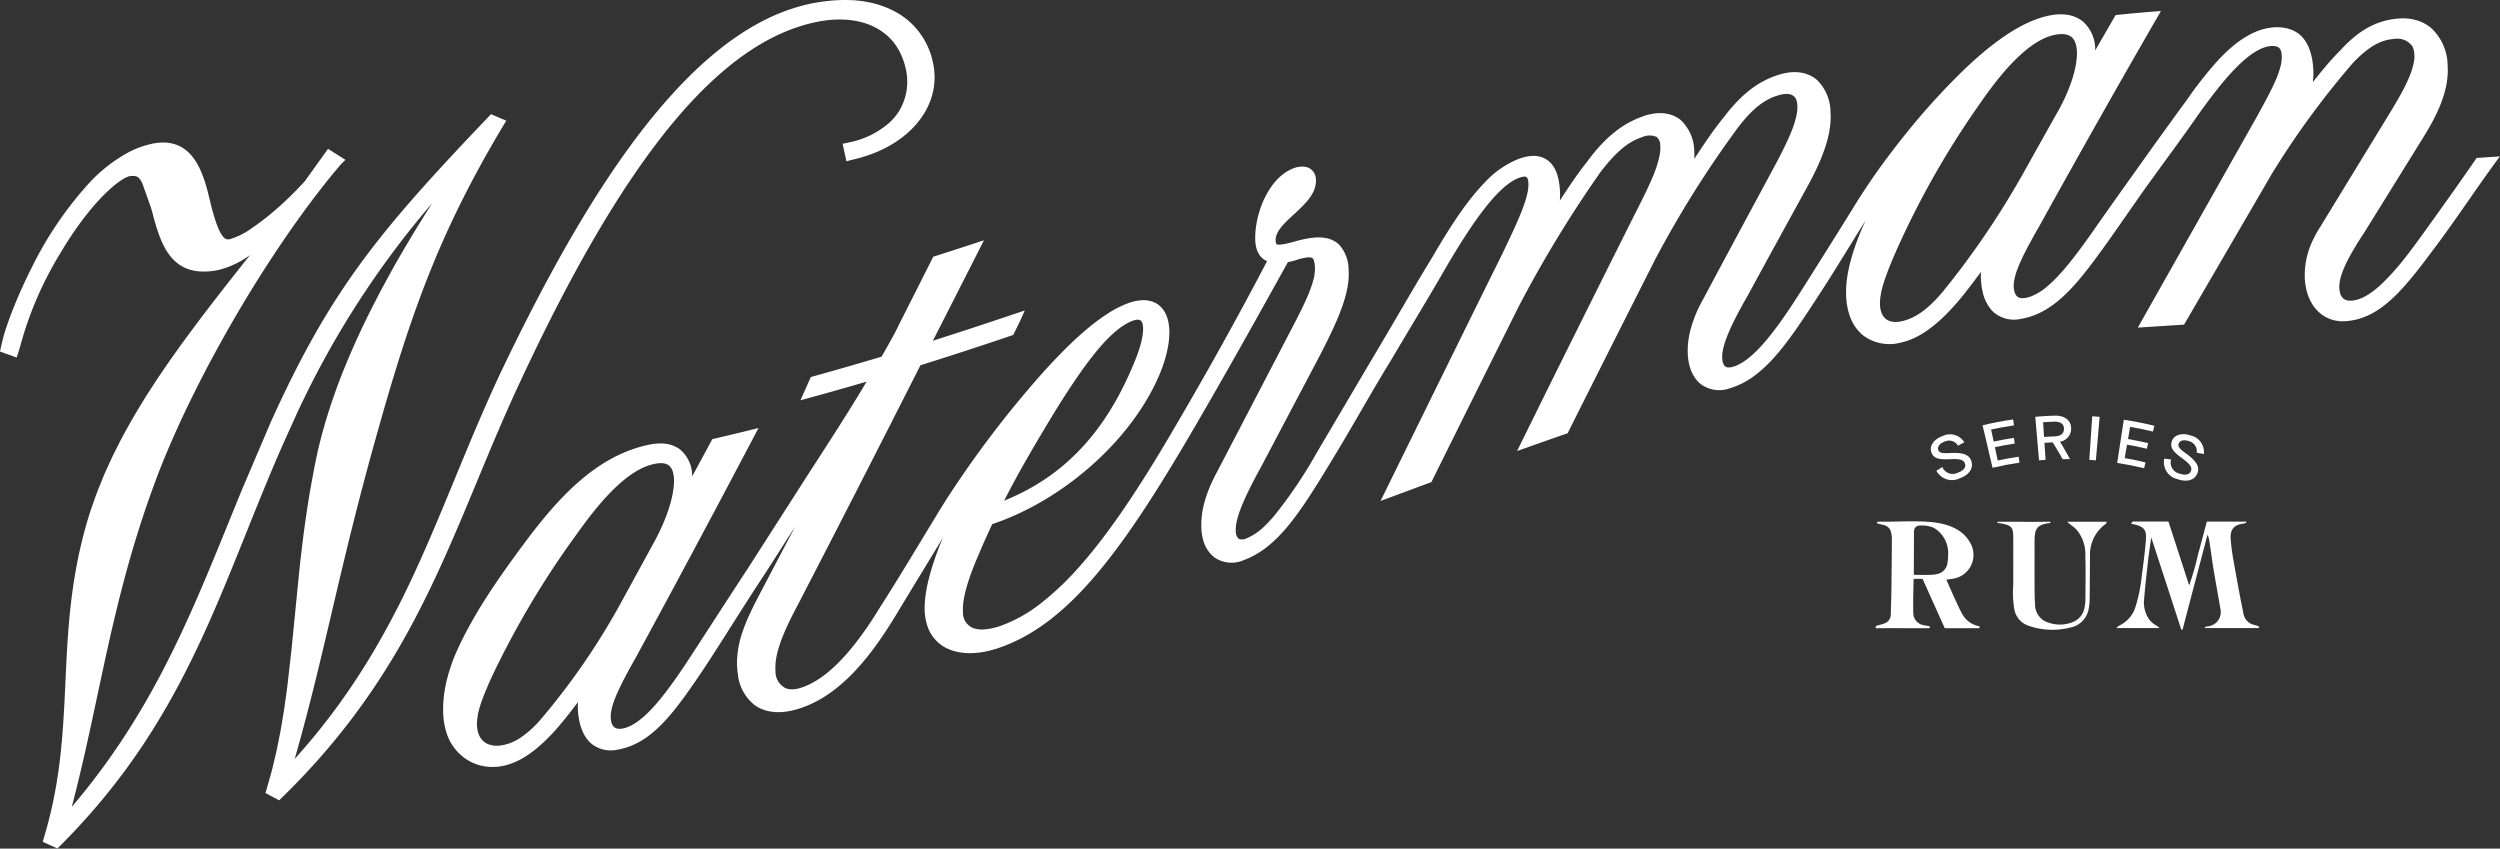
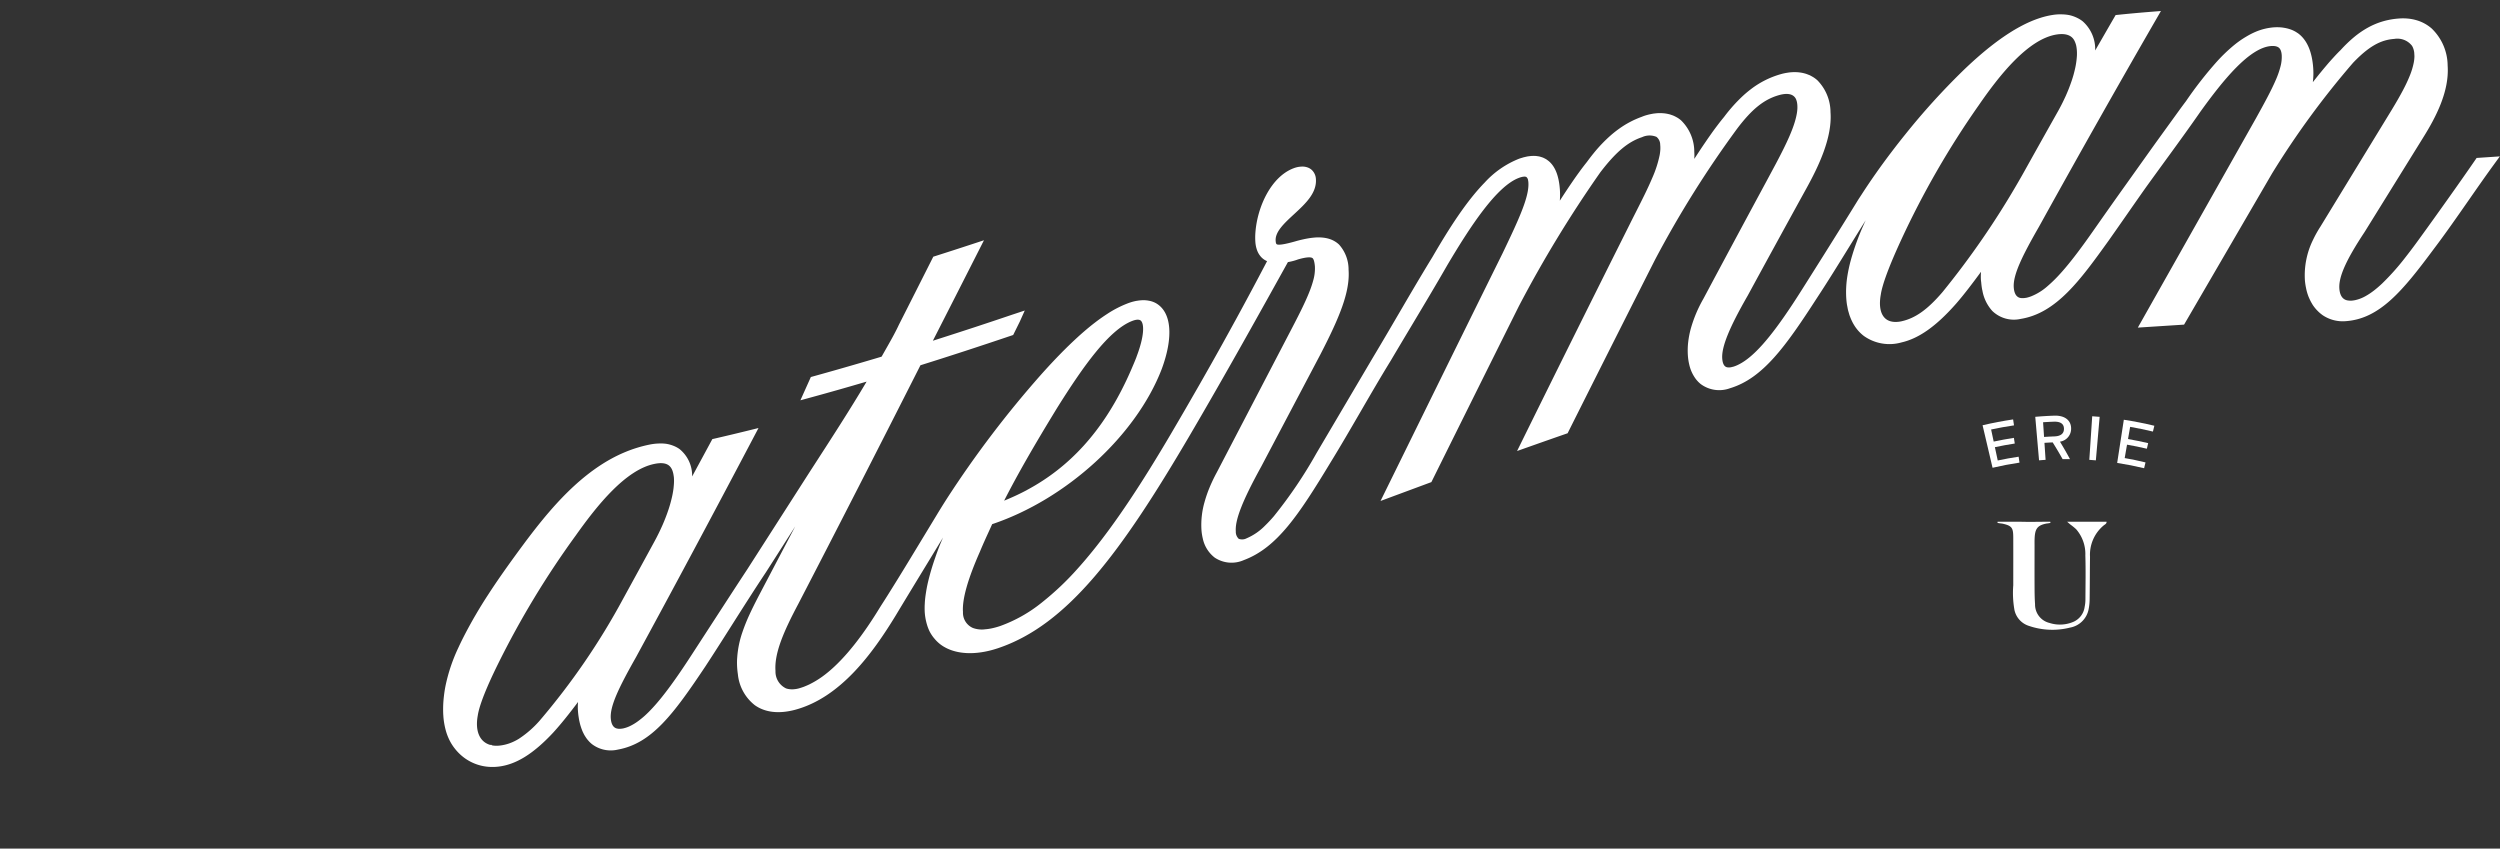
<svg xmlns="http://www.w3.org/2000/svg" width="403.414" height="136.933" viewBox="0 0 403.414 136.933">
  <rect x="0" y="0" width="403.414" height="136.933" fill="#333333" stroke="none" />
  <g id="Group_57" data-name="Group 57" transform="translate(-1008.746 -3830.047)">
    <g id="Group_54" data-name="Group 54">
-       <path id="Path_1488" data-name="Path 1488" d="M1328.164,3931.1v.321h-5.6c-.568-1.263-1.2-2.685-1.788-3.981-.576-1.276-1.2-2.668-1.791-3.983h-1.437c-.041.692-.093,3.722-.077,4.683,0,.24-.006.479.015.717a2,2,0,0,0,1.679,2.072c.252.056.509.092.963.173l.015.309c-1.534.014-3.638.018-5.174,0-.99-.01-2.531.008-3.533.008,0,0-.007-.326,0-.356.145-.059,1.089-.288,1.385-.418a1.511,1.511,0,0,0,1.036-1.434c.018-1.254.078-2.507.095-3.761q.055-4.257.079-8.515a4.528,4.528,0,0,0-.128-.968,1.521,1.521,0,0,0-1.209-1.2l-1.074-.276c0-.06.029-.149.029-.209a1.4,1.4,0,0,1,.461-.057c2.764.041,5.19-.168,7.945.038,2.444.181,5.168.932,6.473,3.147a3.884,3.884,0,0,1-1.92,5.842,4.533,4.533,0,0,1-.971.211l0,0c-.256.044-.524.079-.819.129.471,1.057.918,2.086,1.387,3.106.374.814.752,1.628,1.17,2.419A3.918,3.918,0,0,0,1328.164,3931.1Zm-5.139-10.4a6.259,6.259,0,0,0,.078-1.079,4.709,4.709,0,0,0-2.325-4.408,4.8,4.8,0,0,0-2.2-.36c-.716,0-.985.458-.985,1.072,0,.673-.019,5.869-.022,6.874.961.017,2.3.054,3.163-.024a3.462,3.462,0,0,0,1.2-.306l-.007,0A2.161,2.161,0,0,0,1323.025,3920.7Z" fill="#fff" />
      <path id="Path_1489" data-name="Path 1489" d="M1348.677,3914.235c0,.328-.2.39-.459.59a6.141,6.141,0,0,0-2.215,5.069c-.032,2.288-.026,4.476-.06,6.764a8.767,8.767,0,0,1-.182,1.781,3.719,3.719,0,0,1-2.993,2.883,11.663,11.663,0,0,1-6.658-.289,3.446,3.446,0,0,1-2.3-2.552,15.81,15.81,0,0,1-.192-4c0-2.6.008-5,0-7.6-.005-1.591-.133-1.972-1.687-2.324-.215-.049-.563-.055-.854-.14,0-.116-.013-.182.052-.182h3.571c1.6.051,3.165,0,4.887,0,.01.063.021.126.032.189a4.964,4.964,0,0,1-.618.1c-1.575.3-1.889.924-1.943,2.541-.013.388-.005.576-.005.966,0,2.185-.008,4.371,0,6.558.005.984.009,1.971.081,2.951a3.046,3.046,0,0,0,2.335,3.03,5.517,5.517,0,0,0,3.874-.191,3.061,3.061,0,0,0,1.794-2.41,5.824,5.824,0,0,0,.125-1.155c.011-2.42.062-4.737-.013-7.153a6.089,6.089,0,0,0-1.486-4.216,9.385,9.385,0,0,0-.887-.725c-.149-.121-.294-.249-.569-.485Z" fill="#fff" />
-       <path id="Path_1490" data-name="Path 1490" d="M1373.226,3931.4h-8.811c.14-.108.239-.189.342-.263.021-.017.058,0,.089-.008a2.309,2.309,0,0,0,2.194-2.852c-.326-1.944-.687-3.881-1.021-5.824-.286-1.679-.507-3.538-.786-5.219a2.728,2.728,0,0,0-.276-.886c-1.325,5.077-2.7,10.227-4.019,15.3l-.209,0c-1.607-4.975-3.213-9.848-4.844-14.892-.185,1.353-.389,2.639-.534,3.933-.218,1.959-.47,4.107-.621,6.073a4.732,4.732,0,0,0,.381,2.45,3.439,3.439,0,0,0,1.666,1.806,3.011,3.011,0,0,1,.452.377h-6.984a2.981,2.981,0,0,1,.477-.4,4.975,4.975,0,0,0,2.678-3.219,25.665,25.665,0,0,0,.96-4.843c.132-1.007.269-2.013.383-3.023.115-1.038.252-2.077.294-3.119.052-1.269-.467-1.775-1.729-2.079-.2-.049-.4-.1-.711-.185.18-.168.268-.322.356-.322,1.883.01,3.8-.016,5.708.008L1362,3924.5a40.711,40.711,0,0,0,1.43-4.988c.48-1.693.962-3.575,1.422-5.3h6.348c.011.054.023.109.034.164a1.832,1.832,0,0,1-.407.155c-1.6.2-2.242.924-2.122,2.518.069.921.2,2.013.357,2.924q.569,3.225,1.171,6.44c.163.878.365,1.749.519,2.63a2.263,2.263,0,0,0,1.924,1.875c.192.047.384.165.574.217C1373.259,3931.2,1373.327,3931.394,1373.226,3931.4Z" fill="#fff" />
    </g>
    <g id="Group_55" data-name="Group 55">
-       <path id="Path_1491" data-name="Path 1491" d="M1159.291,3840.122a12.165,12.165,0,0,0-4.3-7.02,12.729,12.729,0,0,0-1.337-.914c-.091-.055-.186-.106-.28-.155l-.14-.077c-.343-.188-.7-.366-1.065-.531-.17-.074-.344-.147-.522-.216-.372-.149-.758-.28-1.152-.4l-.136-.043c-.122-.039-.244-.078-.369-.11a18.343,18.343,0,0,0-3.638-.578c-.128-.007-.258-.01-.389-.013l-.205-.006c-.461-.013-.93-.015-1.415,0-.234.009-.467.019-.707.032-.483.029-.977.075-1.482.134l-.217.024c-.148.017-.3.032-.445.054-.791.112-1.514.24-2.214.392-.653.141-1.36.329-2.157.573-.152.045-.3.095-.456.145l-.122.038c-.6.2-1.2.412-1.79.648l-.371.145c-.71.292-1.436.622-2.163.985l-.325.171c-.633.324-1.266.672-1.977,1.089l-.266.157a45,45,0,0,0-4.356,3.006l-.207.164c-1.439,1.132-2.883,2.39-4.293,3.742l-.163.156c-.519.5-1.037,1.019-1.556,1.551l-.379.393q-.6.627-1.2,1.283-.324.354-.649.715c-.287.32-.573.646-.88,1s-.6.691-.9,1.045l-.544.655c-.383.465-.768.93-1.19,1.461h0c-6.119,7.68-12.251,17.544-18.748,30.154l-.851,1.66q-.933,1.833-1.859,3.717l-.38.775c-.615,1.252-1.228,2.515-1.861,3.844l-.11.183v.046c-.712,1.519-1.4,3.03-2.1,4.612l-.048.107q-1.018,2.3-1.983,4.579c-.4.934-.786,1.862-1.174,2.79q-1.048,2.511-2.069,5c-2.961,7.185-5.758,13.973-9.177,20.694l-.063.109c-1.055,2.07-2.154,4.1-3.261,6.013l-.058.1q-1.783,3.078-3.73,6.005a105.433,105.433,0,0,1-9.56,12.3c2.338-8.149,4.077-15.554,5.906-23.343,2.048-8.722,4.166-17.741,7.419-29.279,5.444-19.43,10.08-32.425,20.309-49.526l.5-.833-2.458-1.048-.409.429c-3.094,3.239-5.528,5.827-7.656,8.144q-.7.764-1.379,1.51c-.505.555-1,1.1-1.484,1.648q-1.23,1.375-2.385,2.71c-1.7,1.961-3.208,3.779-4.617,5.555-2.586,3.26-4.868,6.433-6.973,9.7-1.549,2.4-3.009,4.855-4.463,7.507-1.995,3.634-3.987,7.661-6.1,12.316L1047.9,3908.8q-1.082,2.628-2.133,5.226c-6.539,16.083-12.733,31.321-25.436,46.215,1.628-6.209,2.9-12.191,4.138-18,2.271-10.667,4.618-21.7,9.173-34.073,6.082-16.556,18.756-38.269,30.091-51.579l.752-.748-2.805-1.781-3.754,5.236c-.547.6-1.11,1.193-1.683,1.77s-1.151,1.134-1.732,1.67c-1.154,1.069-2.309,2.044-3.43,2.9-.548.42-1.084.808-1.6,1.157a11.806,11.806,0,0,1-3.662,1.855,1.316,1.316,0,0,1-.241.027.644.644,0,0,1-.189-.013c-1.2-.2-2.181-3.74-2.9-6.8-.9-3.829-2.017-6.14-3.614-7.485l-.1-.075a5.488,5.488,0,0,0-.5-.365c-.057-.037-.116-.07-.232-.136-.136-.078-.272-.153-.4-.214-.086-.042-.175-.077-.284-.119-.138-.057-.277-.109-.411-.149-.1-.034-.206-.061-.305-.086-.145-.036-.292-.068-.436-.093-.1-.017-.208-.034-.311-.046-.155-.019-.314-.03-.517-.04-.09,0-.18-.009-.267-.009-.179,0-.36.009-.625.027l-.2.012c-.271.03-.55.069-.847.125a15.071,15.071,0,0,0-4.069,1.475,24.811,24.811,0,0,0-6.1,4.747,58.739,58.739,0,0,0-9.394,13.779c-.487.958-.943,1.905-1.367,2.827-.362.785-.7,1.549-1.007,2.29-.241.567-.471,1.126-.68,1.659-.162.413-.317.814-.461,1.2-.29.781-.544,1.514-.759,2.185-.47,1.456-.859,3.405-.859,3.405l2.685.961.007,0s.358-1.06.569-1.818a57.209,57.209,0,0,1,6.394-14.881c5.177-8.787,10.091-12.588,11.493-12.589.777-.029,1.173-.05,1.778,1.074l1.442,4.039c.1.341.194.7.3,1.071.1.406.21.8.318,1.186l.088.294c.083.288.167.57.256.849l.109.323c.087.26.176.514.27.765l.114.3c.1.254.2.5.309.737l.117.255c.121.257.248.5.408.791l.067.121c.166.285.339.557.541.838a7.07,7.07,0,0,0,1.4,1.456c1.664,1.28,3.844,1.626,6.655,1.055a14.832,14.832,0,0,0,5.029-2.4l-.424.532q-1.074,1.355-2.126,2.686l-.439.559q-.894,1.137-1.771,2.26l-.516.667c-1.787,2.3-3.374,4.4-4.85,6.409l-.887,1.2c-.246.34-.485.678-.726,1.016l-.492.693c-.259.363-.519.726-.77,1.088s-.5.722-.744,1.082l-.23.34c-.311.452-.621.907-.924,1.36-.286.428-.562.855-.879,1.344s-.622.957-.924,1.435c-.28.444-.553.887-.825,1.332q-.447.729-.882,1.46-.388.657-.764,1.316-.428.743-.836,1.489c-.238.432-.474.867-.7,1.3-.27.512-.53,1.023-.791,1.537-.213.424-.426.848-.633,1.274-.255.532-.5,1.067-.745,1.6l-.129.284c-.146.318-.291.636-.43.957-.244.565-.474,1.133-.7,1.7l-.143.352c-.112.274-.223.547-.329.822-.246.642-.472,1.292-.7,1.939l-.124.349c-.075.21-.151.419-.22.628-.34,1.032-.636,2-.9,2.971-2.5,9.008-2.87,17.052-3.229,24.831-.385,8.3-.748,16.141-3.461,25.158l-.2.718,2.371,1.071.418-.418c16.317-16.294,22.987-32.921,30.048-50.525,2.2-5.473,4.466-11.132,7.046-16.76a146.756,146.756,0,0,1,22.966-36.446q-.541.847-1.071,1.688c-.335.533-.67,1.076-1.005,1.62l-.562.915q-.471.768-.937,1.547l-.716,1.21c-.281.473-.56.946-.837,1.425q-.668,1.153-1.321,2.324l-.7,1.272q-.413.753-.821,1.512-.339.633-.673,1.27-.439.843-.873,1.693l-.561,1.105q-.672,1.347-1.319,2.711l-.387.841q-.48,1.033-.941,2.072-.233.527-.457,1.049c-.292.674-.574,1.351-.851,2.027l-.377.921c-.384.966-.757,1.932-1.107,2.9l-.151.434c-.3.838-.589,1.678-.862,2.514l-.293.922q-.336,1.071-.639,2.142l-.077.267c-.059.206-.118.411-.171.612-.267.981-.519,1.96-.741,2.94-.254,1.147-.486,2.284-.7,3.414l-.251,1.341q-.177.97-.345,1.938c-.1.579-.192,1.158-.282,1.731-.072.448-.139.892-.207,1.339l-.028.192c-.093.621-.187,1.244-.272,1.86-.187,1.344-.355,2.678-.514,4l-.124,1.06q-.164,1.423-.313,2.834l-1.01,10.227c-.072.72-.142,1.441-.215,2.155l-.59,5.225c-.054.464-.11.926-.171,1.389-.039.3-.082.6-.127.907l-.143,1.016c-.061.442-.121.882-.189,1.321-.051.331-.107.661-.164.989l-.192,1.147c-.058.359-.117.718-.181,1.074s-.142.733-.217,1.1l-.223,1.12c-.062.319-.124.639-.193.957-.1.476-.218.951-.334,1.424l-.23.971c-.058.251-.115.5-.179.751-.135.522-.285,1.041-.434,1.561l-.256.906c-.059.217-.118.435-.183.651l-.2.666,2.213,1.177.448-.437c17.315-16.892,24.222-33.536,31.534-51.157,2.211-5.328,4.5-10.838,7.089-16.331,16.776-35.923,31.823-54.229,47.354-57.613,6.2-1.35,11.27.337,13.578,4.515l.133.257a9.706,9.706,0,0,1,.43.958l.129.332a11.441,11.441,0,0,1,.375,1.268l.042.191a9.16,9.16,0,0,1-.824,6.349,8.053,8.053,0,0,1-.5.814,9.212,9.212,0,0,1-1.319,1.511,14.128,14.128,0,0,1-6.718,3.223l-.836.181.624,2.819,1.072-.275C1155.426,3853.744,1160.845,3847.177,1159.291,3840.122Z" fill="#fff" />
      <path id="Path_1492" data-name="Path 1492" d="M1408.388,3855.534l-.233.34c-1.336,1.942-2.819,4.056-4.336,6.188-.758,1.068-1.523,2.139-2.282,3.2s-1.509,2.1-2.241,3.11q-.425.59-.84,1.151-.827,1.12-1.616,2.122a38.481,38.481,0,0,1-3.71,4.159c-.454.428-.909.817-1.351,1.157a10.82,10.82,0,0,1-1.273.846,6.069,6.069,0,0,1-1.747.679,4.423,4.423,0,0,1-.54.075,2.489,2.489,0,0,1-.413-.008c-.356-.027-1.438-.11-1.568-1.941-.133-1.88,1.08-4.6,4.071-9.12l9.447-15.234c2-3.2,4.256-7.425,3.956-11.643a8.387,8.387,0,0,0-2.58-5.973,6.425,6.425,0,0,0-2.454-1.335,7.31,7.31,0,0,0-1.367-.26,8.268,8.268,0,0,0-1.417-.016,12.428,12.428,0,0,0-2.57.444,11.845,11.845,0,0,0-2.409.99,14.447,14.447,0,0,0-2.282,1.554,21.372,21.372,0,0,0-2.179,2.094c-.324.313-.663.665-1.009,1.038l-.3.329c-.255.282-.513.569-.772.871l-.288.339c-.279.331-.559.665-.84,1.011l-.2.24c-.333.414-.667.833-1,1.254-.028.037-.057.075-.086.111a11.618,11.618,0,0,0,.057-2.311c-.19-2.666-1.025-4.552-2.483-5.6l-.11-.067a4.71,4.71,0,0,0-.872-.463c-.089-.037-.184-.069-.357-.125a5.878,5.878,0,0,0-.9-.211c-.1-.017-.2-.034-.306-.046a7.658,7.658,0,0,0-1.307-.025,9.42,9.42,0,0,0-2.947.718,12.316,12.316,0,0,0-1.474.752,15.032,15.032,0,0,0-1.282.837c-.3.217-.591.45-.887.694a26.419,26.419,0,0,0-2.586,2.494,62.412,62.412,0,0,0-5.009,6.408c-.267.352-.592.792-.949,1.277l-3.883,5.369c-1.628,2.271-3.2,4.488-4.113,5.763l-.765,1.074c-1.747,2.446-3.528,4.971-5.167,7.312-1.9,2.721-3.393,4.705-4.71,6.244-.241.281-.477.553-.713.811a22.327,22.327,0,0,1-2.036,2,9.091,9.091,0,0,1-2.653,1.652,5.286,5.286,0,0,1-.827.245l-.115.01a1.652,1.652,0,0,1-.407.032c-.379.023-1.336,0-1.46-1.719-.145-2.014,1.381-5.113,4.072-9.8,6.443-11.646,12.793-22.887,18.87-33.408l.808-1.4-1.616.129q-2.631.21-5.26.479l-.435.044-.218.376c-.785,1.351-1.568,2.714-2.351,4.074l-.731,1.269a6.006,6.006,0,0,0-2.015-4.708,4.765,4.765,0,0,0-.892-.554c-.072-.037-.148-.071-.227-.106a5.512,5.512,0,0,0-1.019-.333,6.385,6.385,0,0,0-1.111-.125,7.713,7.713,0,0,0-1.482.073,13.129,13.129,0,0,0-2.134.5c-.518.165-1.043.363-1.56.587-.545.235-1.109.51-1.676.817-.586.316-1.194.674-1.8,1.066-.633.407-1.284.857-1.937,1.341-.333.248-.674.508-1.019.78-1.421,1.119-2.922,2.44-4.461,3.926a112.846,112.846,0,0,0-9.313,10.277c-.732.907-1.445,1.819-2.136,2.727-1.769,2.32-3.424,4.672-4.921,6.99l-.238.364c-.117.179-.234.356-.346.535-1.673,2.724-3.578,5.773-5.483,8.807-1.145,1.82-2.289,3.635-3.385,5.37q-.851,1.352-1.662,2.584c-3.687,5.595-6.377,8.6-8.723,9.76a5.251,5.251,0,0,1-.856.348l-.148.032a2.49,2.49,0,0,1-.321.072,1.689,1.689,0,0,1-.367.011c-.233-.018-.851-.066-.949-1.428-.134-1.851,1.125-4.969,4.092-10.126q4.723-8.681,9.446-17.257c1.988-3.59,4.232-8.238,3.933-12.364a7.394,7.394,0,0,0-2.125-5.164,4.984,4.984,0,0,0-.58-.446c-.049-.033-.1-.062-.2-.12-.145-.084-.289-.167-.435-.235-.078-.037-.158-.068-.252-.1-.139-.057-.278-.11-.429-.157-.09-.027-.182-.05-.275-.075-.14-.034-.282-.066-.435-.091-.094-.016-.189-.029-.28-.04-.147-.019-.3-.03-.439-.037a7.267,7.267,0,0,0-.833.009l-.2.015c-.171.016-.345.042-.587.081l-.164.027c-.251.048-.5.106-.757.178a14.335,14.335,0,0,0-4.913,2.477q-.573.437-1.136.947a25.573,25.573,0,0,0-3.073,3.406l-.207.26c-.261.313-.531.656-.8,1.011l-.188.247c-.263.346-.53.708-.816,1.106l-.137.194c-.236.335-.478.679-.715,1.025l-.184.27q-.4.584-.8,1.181l-1.023,1.559a8.053,8.053,0,0,0,0-1.143,7.064,7.064,0,0,0-2.139-5.083,4.782,4.782,0,0,0-.607-.438l-.173-.093a4.808,4.808,0,0,0-.459-.226c-.065-.027-.133-.051-.243-.089-.14-.051-.283-.1-.441-.139l-.268-.06c-.142-.028-.284-.053-.443-.073l-.272-.026c-.147-.011-.3-.015-.489-.015a2.428,2.428,0,0,0-.25,0c-.154.006-.311.02-.526.044l-.214.024c-.17.024-.345.059-.571.106l-.184.038c-.247.061-.5.129-.751.212-.116.038-.227.082-.338.126l-.151.059a14.962,14.962,0,0,0-3.544,1.862,17.33,17.33,0,0,0-1.4,1.1,23.523,23.523,0,0,0-2.8,2.929c-.364.448-.728.923-1.068,1.39-.321.4-.655.835-1,1.295l-.288.4c-.255.351-.511.708-.772,1.083l-.279.406c-.28.409-.561.822-.842,1.244l-.184.276q-.5.762-1,1.535a11.988,11.988,0,0,0,.007-1.818c-.156-2.117-.709-3.582-1.691-4.478a3.411,3.411,0,0,0-.319-.251l-.126-.094a3.254,3.254,0,0,0-.373-.206l-.144-.073a3.765,3.765,0,0,0-.388-.135l-.168-.053a3.707,3.707,0,0,0-.448-.08l-.159-.024a4.367,4.367,0,0,0-.52-.014l-.082,0-.034,0c-.16.006-.331.026-.522.051l-.148.017c-.165.027-.343.068-.552.116l-.15.034c-.059.015-.121.035-.183.055l-.121.037c-.14.041-.28.082-.435.137a14.986,14.986,0,0,0-5.581,3.865c-.563.577-1.145,1.23-1.733,1.942-.551.671-1.122,1.413-1.7,2.21q-.42.582-.837,1.191c-1.256,1.831-2.58,3.957-4.155,6.671-.526.853-1.067,1.75-1.615,2.665-1.044,1.743-2.12,3.57-3.2,5.423l-2.471,4.22c-.819,1.393-1.629,2.764-2.421,4.084l-9,15.253a73.164,73.164,0,0,1-6.9,10.2c-.457.531-.91,1.013-1.345,1.436a9.3,9.3,0,0,1-3.032,2.1,1.54,1.54,0,0,1-1.268.079,1.558,1.558,0,0,1-.472-1.208c-.136-1.855,1.089-4.972,4.1-10.437l9.581-18.165c3.057-5.926,4.776-10.054,4.517-13.609a6.034,6.034,0,0,0-1.531-4.054,3.793,3.793,0,0,0-.731-.547,3.929,3.929,0,0,0-.591-.285l-.184-.065a5.07,5.07,0,0,0-.641-.165l-.139-.025a7.1,7.1,0,0,0-1.67-.051l-.238.023c-.219.022-.445.051-.686.089l-.3.053c-.226.041-.458.088-.759.158l-.227.052c-.333.081-.672.17-1.014.271-.264.074-.515.141-.756.2-.188.049-.362.089-.533.127l-.127.028c-.174.039-.339.068-.545.1a4.184,4.184,0,0,1-.417.043c-.535.015-.635-.023-.678-.619-.106-1.458,1.391-2.839,2.976-4.3,1.811-1.671,3.684-3.4,3.518-5.674a2.162,2.162,0,0,0-.661-1.458,1.985,1.985,0,0,0-.569-.365,1.529,1.529,0,0,0-.169-.059,2.377,2.377,0,0,0-.489-.109c-.069-.008-.142-.013-.226-.017a4.9,4.9,0,0,0-.523.032c-.064.007-.128.015-.2.028a4.492,4.492,0,0,0-.752.21c-3.644,1.369-5.862,6.236-6.17,10.336a10.554,10.554,0,0,0-.009,1.577,5.526,5.526,0,0,0,.119.8c.015.067.034.129.062.226a3.8,3.8,0,0,0,.175.5c.036.08.071.156.109.226a3.047,3.047,0,0,0,.287.443l.118.15a2.814,2.814,0,0,0,.519.463,3.051,3.051,0,0,0,.5.274c-.493.938-.988,1.878-1.493,2.833-1.172,2.211-2.366,4.431-3.65,6.781l-.058.1q-.876,1.605-1.782,3.238l-.22.4c-.572,1.029-1.152,2.067-1.747,3.122l-.429.757c-.539.954-1.08,1.909-1.642,2.892l-.789,1.37c-.456.794-.912,1.589-1.387,2.407q-1.122,1.935-2.309,3.955-.807,1.373-1.624,2.726c-2.393,3.973-4.563,7.348-6.632,10.319q-.843,1.209-1.693,2.369c-1.765,2.405-3.5,4.559-5.162,6.4a45.551,45.551,0,0,1-5.708,5.4,23.221,23.221,0,0,1-6.723,3.8,12.416,12.416,0,0,1-1.393.385,8.17,8.17,0,0,1-1.1.154.571.571,0,0,0-.1.015,4.223,4.223,0,0,1-1.815-.228,2.668,2.668,0,0,1-1.614-2.586c-.148-2.035.77-5.3,2.736-9.734.473-1.148,1.008-2.318,1.52-3.435l.454-1c11.987-4.022,23.225-14.294,27.357-25.022,1.917-5.174,1.593-9.137-.868-10.6a3.668,3.668,0,0,0-.9-.37,2.169,2.169,0,0,0-.249-.053,4.452,4.452,0,0,0-.751-.093c-.107-.005-.219-.006-.333,0a6.623,6.623,0,0,0-.847.088c-.083.011-.165.023-.248.041a8.488,8.488,0,0,0-1.139.322,17.275,17.275,0,0,0-3.505,1.792c-.256.165-.518.341-.782.525-.811.567-1.666,1.227-2.539,1.964q-.894.754-1.867,1.66-.486.452-.994.945c-1.033,1.006-2.12,2.126-3.229,3.329q-.57.62-1.165,1.284a167.518,167.518,0,0,0-15.264,20.092c-.583.912-1.134,1.8-1.647,2.652l-4.461,7.356c-1.145,1.882-2.309,3.775-3.473,5.624-.313.5-.623.984-.935,1.468l-.277.438q-.462.757-.924,1.477c-2.918,4.552-5.764,7.831-8.46,9.744q-.448.316-.893.585l-.125.075c-.251.148-.5.287-.756.416l-.19.1c-.228.11-.457.209-.683.3l-.212.089c-.287.106-.575.2-.864.281a4.375,4.375,0,0,1-.778.13c-.1.01-.188.013-.269.014a1.65,1.65,0,0,1-.328-.017,2.494,2.494,0,0,1-.667-.137,3,3,0,0,1-1.7-2.824c-.205-2.825,1.311-6.338,3.654-10.752,6.336-12.23,12.794-24.848,19.737-38.564,4.659-1.457,9.578-3.063,14.632-4.773l.333-.113,1.069-2.16.8-1.788-2.046.678q-3.018,1.023-6.034,2.015-3.047,1-6.107,1.977l-.641.206q3.651-7.155,7.315-14.38l.93-1.834-1.961.645q-2.936.965-5.874,1.9l-.343.109-.161.319c-1.79,3.553-3.582,7.1-5.388,10.661-.108.238-.237.5-.374.772-.28.554-.6,1.159-.955,1.788-.323.58-.661,1.176-.993,1.759l-.47.83q-2.23.669-4.46,1.314-3.284.956-6.57,1.865l-.387.107-1.686,3.758,1.741-.476c2.9-.792,5.895-1.644,8.944-2.541-.038.064-.076.128-.115.192-2.608,4.4-5.495,8.859-9.149,14.505l-9.989,15.586c-1.407,2.139-2.958,4.527-4.523,6.939l-4.6,7.086q-.849,1.307-1.656,2.489c-1.123,1.646-2.122,3.01-3.055,4.17q-.36.448-.713.86c-.479.559-.942,1.061-1.375,1.493q-.333.331-.661.628c-.309.276-.611.519-.91.743a8.155,8.155,0,0,1-1.545.942,4.941,4.941,0,0,1-.562.214c-.182.058-.364.1-.459.126l-.124.014a2.788,2.788,0,0,1-.4.04,1.628,1.628,0,0,1-.348-.028c-.244-.042-.987-.169-1.1-1.667-.142-1.989,1.321-5,4.075-9.87,6.075-11.17,12.428-23.046,18.882-35.3l.882-1.673-1.844.455q-2.613.643-5.228,1.247l-.377.086-.184.34q-1.538,2.85-3.077,5.689a5.517,5.517,0,0,0-2.036-4.424,4.489,4.489,0,0,0-.9-.493c-.075-.032-.151-.06-.229-.089a5.274,5.274,0,0,0-1.027-.264,6.784,6.784,0,0,0-1.117-.053l-.28.013a8.87,8.87,0,0,0-1.188.148c-5.694,1.131-10.867,4.586-16.282,10.872-.734.853-1.48,1.761-2.278,2.78-.73.931-1.436,1.869-2.125,2.8q-.512.691-1.011,1.377c-1.782,2.445-3.18,4.458-4.4,6.338a75.39,75.39,0,0,0-3.907,6.689c-.328.64-.646,1.285-.944,1.937a27.406,27.406,0,0,0-2.079,6.19,21.322,21.322,0,0,0-.321,2.322c-.033.406-.053.817-.057,1.228s0,.833.034,1.247a11.792,11.792,0,0,0,.421,2.46,8.767,8.767,0,0,0,.429,1.175,7.7,7.7,0,0,0,.6,1.1,8.505,8.505,0,0,0,.686.9,8.164,8.164,0,0,0,.744.745,7.574,7.574,0,0,0,5.048,1.878,8.54,8.54,0,0,0,.872-.046c2.881-.3,5.719-2.052,8.936-5.508,1.3-1.42,2.693-3.189,4-4.931a8.859,8.859,0,0,0-.014,1.447c.019.273.047.536.083.806l.038.233c.026.178.055.354.091.527l.061.271c.035.154.073.306.114.452l.086.276c.046.141.094.281.142.407l.1.26c.057.131.118.259.191.406l.108.207c.071.128.148.25.262.422l.09.134a4.6,4.6,0,0,0,.311.387l.1.114a4.344,4.344,0,0,0,.477.446,5,5,0,0,0,4.185.888c5.473-.989,8.994-5.742,14.146-13.459,1.355-2.066,2.8-4.339,4.262-6.645,1.811-2.853,3.683-5.8,5.449-8.454,1.28-1.993,2.567-4.014,3.847-6.022l.925-1.453q-.749,1.431-1.5,2.858l-4.419,8.413c-.621,1.2-1.068,2.1-1.45,2.93a29.316,29.316,0,0,0-1.153,2.859,15.877,15.877,0,0,0-.855,4.217l-.012.131a12.755,12.755,0,0,0,.019,1.5c.026.335.061.66.109.97a7.219,7.219,0,0,0,2.73,4.987c1.652,1.179,3.892,1.436,6.477.751,7.388-1.974,12.574-9.177,16.269-15.236,1.478-2.457,3.109-5.136,4.767-7.86.953-1.566,1.917-3.147,2.863-4.708q-.327.754-.628,1.492l-.072.194q-.3.791-.558,1.548a39.188,39.188,0,0,0-1.152,3.883c-.088.376-.168.747-.231,1.1-.058.3-.1.589-.146.875l-.042.295c-.034.242-.059.48-.081.717-.015.176-.026.348-.034.51s-.021.346-.024.521c-.005.352,0,.7.023,1.031a8.832,8.832,0,0,0,.232,1.441c.028.117.058.231.089.335a6.933,6.933,0,0,0,.471,1.242,6.107,6.107,0,0,0,.7,1.052l.19.224a5.979,5.979,0,0,0,.884.82c2.183,1.61,5.557,1.822,9.26.575,11.232-3.779,19.839-15.44,30.91-34.3,5.817-9.909,11.818-20.714,15.859-28a8.675,8.675,0,0,0,1.63-.432c1.517-.438,2.1-.364,2.312-.227.163.1.282.4.357.891.022.133.039.278.057.473a6.96,6.96,0,0,1-.28,2.286c-.119.445-.272.911-.454,1.4-.349.934-.82,2-1.484,3.352-.645,1.313-1.4,2.758-2.237,4.359l-11.374,21.829a25.775,25.775,0,0,0-1.169,2.44,20.089,20.089,0,0,0-.816,2.368,13.384,13.384,0,0,0-.494,4.47,8.551,8.551,0,0,0,.217,1.4,5.243,5.243,0,0,0,1.926,3.079,4.89,4.89,0,0,0,4.694.4c5.364-2,8.873-7.3,14.012-15.789,1.57-2.551,3.212-5.38,4.8-8.116,1.625-2.8,3.306-5.7,4.915-8.307,1.031-1.748,2.159-3.633,3.312-5.561,1.986-3.322,4.041-6.757,5.8-9.828,3.706-6.244,7.984-12.8,11.618-14.1.739-.265,1.04-.171,1.135-.118a.8.8,0,0,1,.277.526,2.649,2.649,0,0,1,.049.357c.126,1.735-.841,4.27-2.333,7.542-.539,1.18-1.156,2.476-1.833,3.888q-6.554,13.251-13.11,26.584l-6.584,13.383,2.009-.748q2.938-1.09,5.877-2.179l.319-.117.15-.3q6.981-14.078,13.965-28.084a195,195,0,0,1,13.143-21.6c2.513-3.284,4.468-4.931,6.747-5.683a2.88,2.88,0,0,1,2.316-.047,1.627,1.627,0,0,1,.606,1.289c.013.119.022.242.024.367,0,.107,0,.213,0,.333a7.252,7.252,0,0,1-.108.936,18.079,18.079,0,0,1-1.206,3.722c-.736,1.744-1.678,3.6-2.675,5.571-.325.641-.651,1.284-.969,1.924-5.9,11.775-11.7,23.443-17.239,34.678l-.924,1.875,1.979-.7q2.923-1.035,5.849-2.053l.329-.114.154-.309q6.981-13.928,13.963-27.716a168.545,168.545,0,0,1,13.277-21.176c2.373-3.129,4.317-4.682,6.71-5.36.976-.276,2.236-.391,2.737.619l.031.075a2.545,2.545,0,0,1,.174.693,3.71,3.71,0,0,1,.032.452c0,.089,0,.176,0,.269a6.518,6.518,0,0,1-.106.939c-.378,2.1-1.607,4.7-3.336,7.964l-1.63,3.038q-5.062,9.372-10.117,18.846a21.283,21.283,0,0,0-1.987,4.694,14.722,14.722,0,0,0-.446,2.264,11.949,11.949,0,0,0-.049,2.18,8.946,8.946,0,0,0,.211,1.41,6.178,6.178,0,0,0,1.031,2.316,4.724,4.724,0,0,0,.822.859,5.014,5.014,0,0,0,4.72.683c5.334-1.6,9.028-6.813,14.051-14.578,1.713-2.6,3.5-5.49,5.221-8.283q1.358-2.2,2.637-4.247-.178.387-.349.773a39.834,39.834,0,0,0-2.006,5.5,24.309,24.309,0,0,0-.592,2.66,17.084,17.084,0,0,0-.221,2.509c0,.409.007.814.037,1.211.023.337.061.663.109.982l.066.338c.035.195.071.39.115.572.017.068.037.134.057.2l.049.166c.046.167.093.334.148.489.019.056.041.107.082.207a7.229,7.229,0,0,0,.294.684,6.663,6.663,0,0,0,.37.67,6.146,6.146,0,0,0,.468.658,6.077,6.077,0,0,0,.513.563,5.809,5.809,0,0,0,.553.478,7.118,7.118,0,0,0,6.087,1.05c2.83-.648,5.641-2.649,8.849-6.3,1.3-1.5,2.677-3.321,3.981-5.1a8.753,8.753,0,0,0-.012,1.382c.006.075.015.142.035.274.038.42.084.834.155,1.2a1.219,1.219,0,0,0,.041.159,6.565,6.565,0,0,0,1.6,3.307,5,5,0,0,0,4.594,1.282c5.768-.934,9.648-6.33,14.144-12.582.912-1.291,1.864-2.657,2.835-4.05,1.059-1.52,2.141-3.073,3.216-4.592,1.08-1.5,3.569-4.917,3.643-5.016,1.646-2.261,3.538-4.869,5.146-7.193,3.676-5.1,7.91-10.347,11.436-10.6,1.091-.061,1.393.34,1.547.751a2,2,0,0,1,.089.316,3.583,3.583,0,0,1,.052.39,5.885,5.885,0,0,1-.183,1.788,14.072,14.072,0,0,1-.783,2.252c-.729,1.693-1.823,3.7-3.172,6.13l-19.081,33.812h0l7.462-.48,14.193-24.385a136.928,136.928,0,0,1,13.1-17.892c2.465-2.56,4.378-3.668,6.6-3.824a2.986,2.986,0,0,1,2.894,1.116,2.636,2.636,0,0,1,.235.536,3.4,3.4,0,0,1,.109.48c.011.072.013.148.022.318l.008.129a2.569,2.569,0,0,1,.009.3,5.86,5.86,0,0,1-.107.946,11.475,11.475,0,0,1-.671,2.18c-.158.392-.336.79-.53,1.2-.352.737-.791,1.565-1.345,2.531-.324.567-.667,1.142-1.013,1.716l-11.5,18.831a18.65,18.65,0,0,0-1.185,2.118,12.965,12.965,0,0,0-1.324,6.5,9.782,9.782,0,0,0,.182,1.272c.018.092.036.185.057.273a8.34,8.34,0,0,0,.345,1.13,2.005,2.005,0,0,0,.082.189,7.539,7.539,0,0,0,.486.961l.082.14a6.209,6.209,0,0,0,.672.865l.172.175a5.729,5.729,0,0,0,.849.711,5.814,5.814,0,0,0,3.669.925c5.464-.386,9.173-4.865,14.209-11.651,1.854-2.446,3.781-5.213,5.644-7.889,1.342-1.928,2.667-3.831,3.937-5.576l1.074-1.474Zm-93.427,26.449a3.927,3.927,0,0,1-.475.012,4.009,4.009,0,0,1-.425-.045,2.727,2.727,0,0,1-.382-.1c-1.316-.454-1.842-1.992-1.441-4.245.245-1.67,1.357-4.656,3.306-8.875a140.252,140.252,0,0,1,12.5-21.693c3.165-4.587,7.921-10.763,12.667-11.437,2.032-.283,2.57.652,2.747.956a2.809,2.809,0,0,1,.136.295l.063.163a3.405,3.405,0,0,1,.115.388,5.744,5.744,0,0,1,.117,1l.006.168c0,.161,0,.325-.009.5l-.022.28c-.023.29-.058.586-.118.966l-.055.319c-.031.167-.066.336-.106.509s-.077.334-.121.505l-.117.451c-.085.3-.181.611-.282.918l-.144.411c-.081.234-.168.469-.259.705l-.139.359c-.139.345-.286.692-.438,1.034l-.112.238c-.134.293-.275.586-.42.878l-.151.3c-.185.36-.373.716-.571,1.066q-2.578,4.578-5.161,9.207c-.405.738-.831,1.484-1.265,2.232a135.278,135.278,0,0,1-12.212,17.738c-2.388,2.79-4.356,4.2-6.583,4.7a5.085,5.085,0,0,1-.516.086ZM1300.8,3843.16Zm-3.734-.5Zm-104.92,44.964c-.16.418-.335.852-.541,1.324q-.409.979-.838,1.91l-.309.66c-3.87,8.138-9.081,13.882-15.935,17.564l-.174.1c-.463.244-.93.476-1.467.733q-.738.348-1.491.667c-.211.09-.415.175-.614.257,2.158-4.232,4.759-8.774,8.617-15.076,4.043-6.432,8.313-12.575,12.164-13.97.352-.126.986-.293,1.3.019C1193.354,3882.309,1193.476,3884.116,1192.142,3887.619Zm-99.612,61.6a8.1,8.1,0,0,1-1.575.77,7.092,7.092,0,0,1-1.655.372,4.451,4.451,0,0,1-.543.019,3.722,3.722,0,0,1-.432-.033q-.1-.015-.195-.033l-.079-.078h-.236c-1.693-.506-2.433-2.26-1.976-4.743.358-2.39,2.57-6.9,3.3-8.379a142.655,142.655,0,0,1,12.5-20.649c3.479-4.9,8.067-10.642,12.732-11.57,1.889-.388,2.482.287,2.765.827a2.623,2.623,0,0,1,.176.451c.02.068.038.138.056.21.034.147.061.3.082.452l.03.2a6.939,6.939,0,0,1,.025.7l-.01.28c-.009.2-.025.4-.058.716l-.018.169c-.038.291-.087.59-.147.9l-.062.3c-.054.247-.114.5-.183.76l-.078.3q-.138.507-.308,1.024l-.084.247c-.1.294-.2.587-.317.884l-.118.309c-.142.365-.292.732-.453,1.1l-.065.146c-.147.332-.3.662-.461.994l-.146.3c-.182.37-.37.738-.567,1.1l-.034.064q-2.562,4.709-5.125,9.376a112.194,112.194,0,0,1-13.458,19.637A16.334,16.334,0,0,1,1092.53,3949.223Zm290.118-70.51Z" fill="#fff" />
    </g>
    <g id="Group_56" data-name="Group 56">
-       <path id="Path_1493" data-name="Path 1493" d="M1321.218,3906.012q.472-.3.95-.6a1.826,1.826,0,0,0,2.527.9c.876-.3,1.325-.852,1.143-1.429-.194-.61-.745-.823-2.311-.741-1.927.1-2.725-.107-3.094-1.02-.431-1.039.3-2.186,1.814-2.725a2.7,2.7,0,0,1,3.475,1.025q-.513.27-1.02.547a1.672,1.672,0,0,0-2.135-.671c-.849.3-1.248.86-1.042,1.393.17.446.663.535,2.053.451,2.111-.088,2.992.336,3.3,1.4.328,1.134-.447,2.176-1.891,2.678A2.832,2.832,0,0,1,1321.218,3906.012Z" fill="#fff" />
      <path id="Path_1494" data-name="Path 1494" d="M1328.665,3898.669q2.448-.575,4.929-.941.07.479.142.958-1.854.273-3.693.666.209.975.416,1.95,1.625-.346,3.261-.6c.047.306.093.611.14.916q-1.609.246-3.207.587.23,1.074.458,2.147,1.679-.359,3.372-.608l.141.955q-2.187.323-4.35.83Q1329.47,3902.1,1328.665,3898.669Z" fill="#fff" />
      <path id="Path_1495" data-name="Path 1495" d="M1341.159,3901.326q.847,1.392,1.612,2.808c-.4,0-.8,0-1.192,0q-.762-1.362-1.6-2.7c-.444.019-.886.043-1.329.073q.092,1.37.183,2.741-.528.036-1.055.081-.306-3.51-.611-7.021,1.533-.134,3.07-.188c1.711-.058,2.738.775,2.716,2.111a2.1,2.1,0,0,1-1.795,2.084Zm-.911-.858c1.02-.037,1.556-.448,1.55-1.236s-.56-1.177-1.638-1.139q-.866.033-1.731.09l.158,2.371Q1339.418,3900.5,1340.248,3900.468Z" fill="#fff" />
      <path id="Path_1496" data-name="Path 1496" d="M1346.356,3897.218c.4.027.8.057,1.2.092l-.611,7.022q-.528-.047-1.055-.082Q1346.121,3900.734,1346.356,3897.218Z" fill="#fff" />
      <path id="Path_1497" data-name="Path 1497" d="M1351.458,3897.779q2.477.379,4.924.969c-.075.313-.15.627-.226.94q-1.828-.439-3.678-.761l-.342,1.964q1.632.285,3.251.664l-.212.9q-1.592-.375-3.2-.654c-.126.721-.25,1.442-.376,2.163q1.688.294,3.359.7c-.076.312-.15.625-.226.938q-2.158-.519-4.346-.855Q1350.924,3901.262,1351.458,3897.779Z" fill="#fff" />
-       <path id="Path_1498" data-name="Path 1498" d="M1357.978,3904.061c.368.039.738.081,1.107.128a1.824,1.824,0,0,0,1.4,2.287c.874.314,1.569.169,1.792-.392.232-.6-.067-1.109-1.335-2.03-1.563-1.128-2.043-1.792-1.76-2.735.318-1.078,1.6-1.516,3.113-.984a2.718,2.718,0,0,1,2.072,2.986q-.573-.116-1.145-.219a1.677,1.677,0,0,0-1.244-1.865c-.85-.3-1.508-.113-1.682.431-.149.453.177.832,1.311,1.639,1.7,1.26,2.127,2.145,1.7,3.171-.46,1.087-1.725,1.408-3.166.892A2.818,2.818,0,0,1,1357.978,3904.061Z" fill="#fff" />
    </g>
  </g>
</svg>